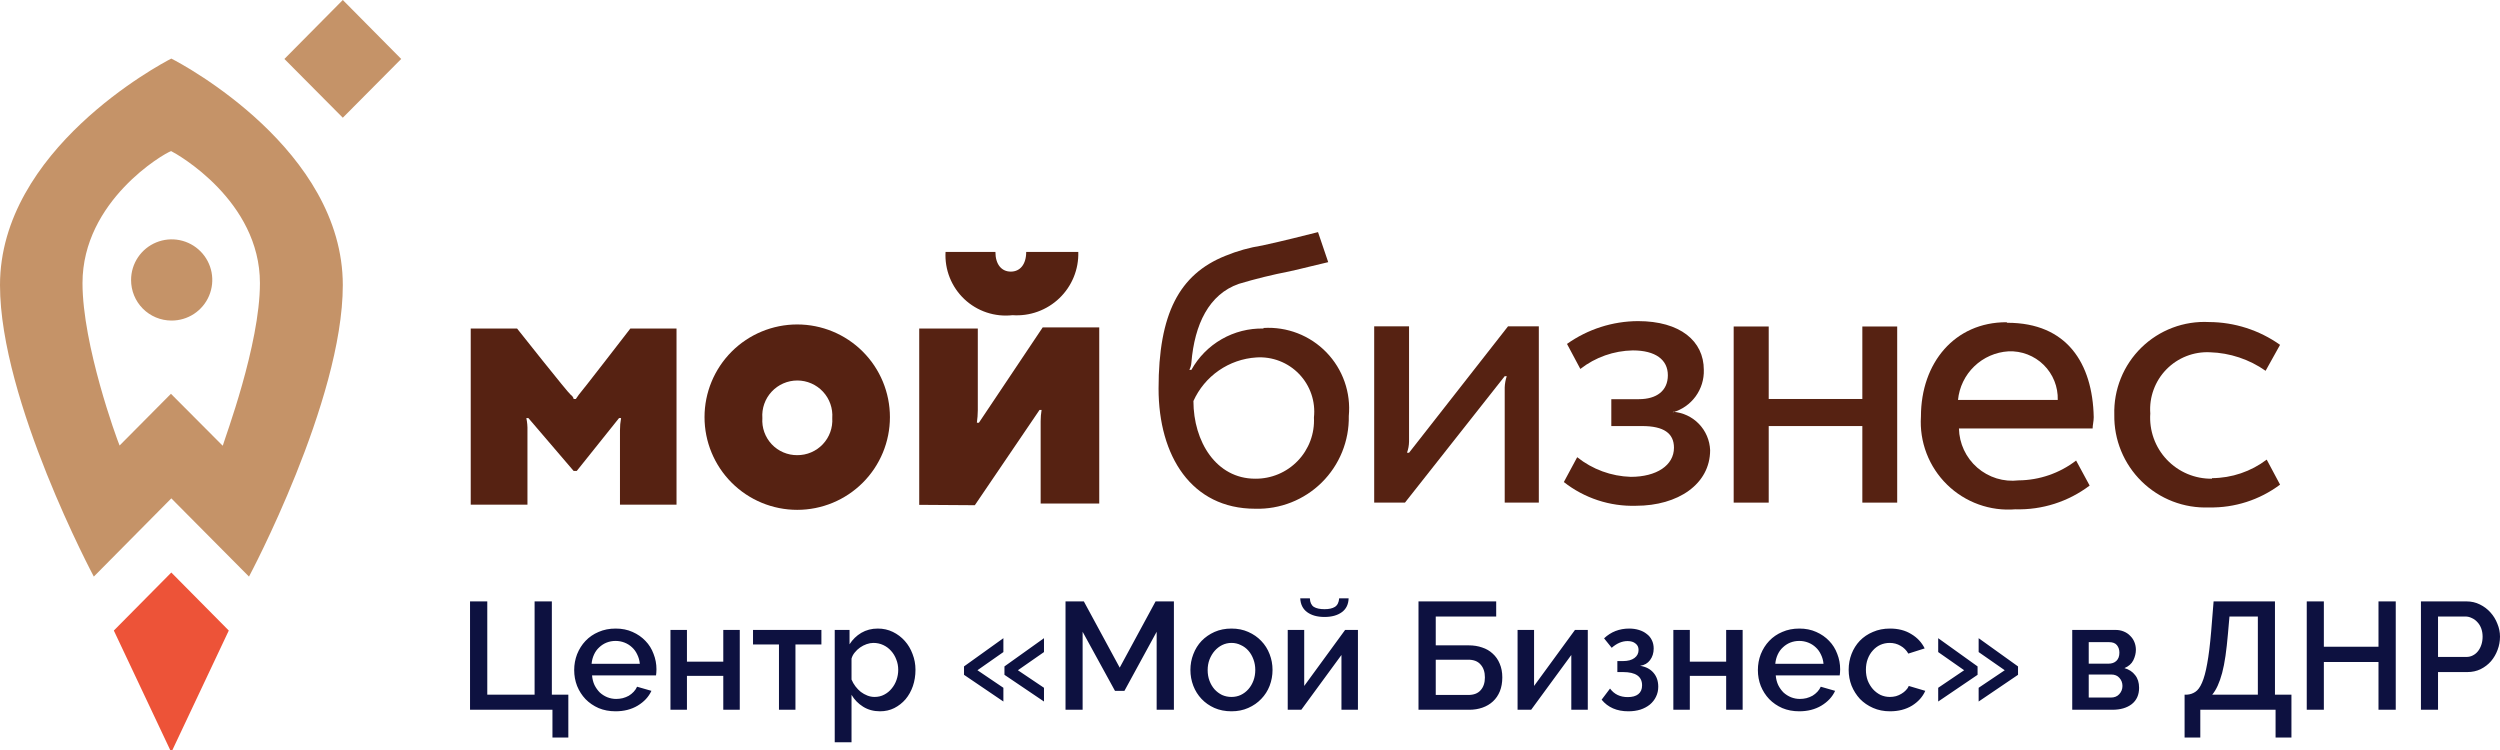
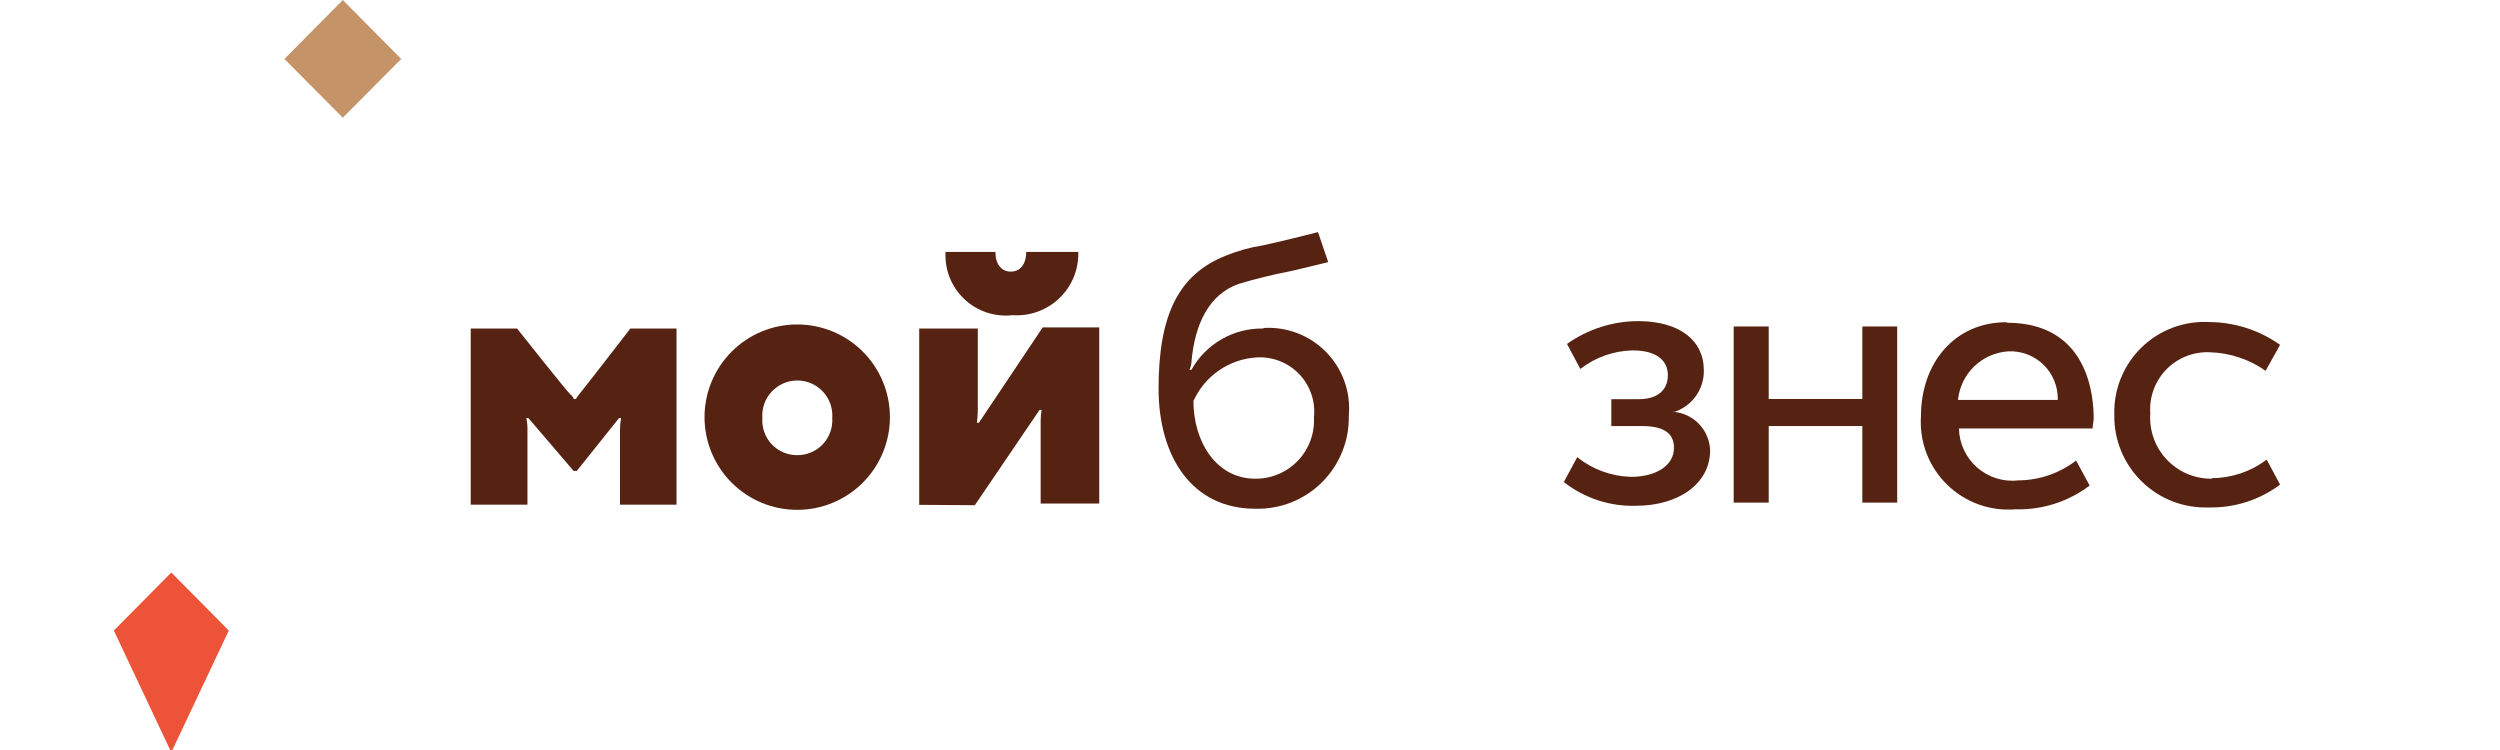
<svg xmlns="http://www.w3.org/2000/svg" viewBox="0 0 330 99" fill="none">
-   <path d="M72.924 93.689H62.044V79.384H64.321V91.695H70.567V79.384H72.844V91.695H75.02V97.356H72.924V93.689ZM81.254 93.891C80.434 93.891 79.689 93.75 79.017 93.468C78.345 93.172 77.768 92.776 77.284 92.279C76.814 91.782 76.445 91.204 76.176 90.546C75.921 89.888 75.793 89.189 75.793 88.451C75.793 87.712 75.921 87.014 76.176 86.355C76.445 85.684 76.814 85.099 77.284 84.602C77.768 84.092 78.345 83.696 79.017 83.414C79.689 83.118 80.441 82.97 81.274 82.97C82.093 82.97 82.832 83.118 83.49 83.414C84.162 83.709 84.732 84.105 85.202 84.602C85.673 85.086 86.029 85.657 86.27 86.315C86.526 86.96 86.653 87.638 86.653 88.35C86.653 88.511 86.647 88.666 86.633 88.813C86.62 88.948 86.606 89.062 86.593 89.156H78.151C78.191 89.626 78.298 90.049 78.473 90.425C78.661 90.801 78.896 91.13 79.178 91.413C79.474 91.681 79.803 91.889 80.166 92.037C80.542 92.185 80.931 92.259 81.334 92.259C81.63 92.259 81.918 92.225 82.2 92.158C82.496 92.077 82.765 91.97 83.006 91.836C83.248 91.688 83.463 91.513 83.651 91.312C83.839 91.11 83.987 90.889 84.094 90.647L85.988 91.191C85.626 91.983 85.021 92.635 84.175 93.145C83.342 93.642 82.368 93.891 81.254 93.891ZM84.457 87.625C84.417 87.181 84.303 86.772 84.115 86.396C83.94 86.019 83.712 85.704 83.43 85.449C83.147 85.18 82.818 84.972 82.442 84.824C82.066 84.676 81.67 84.602 81.254 84.602C80.837 84.602 80.441 84.676 80.065 84.824C79.702 84.972 79.38 85.18 79.098 85.449C78.816 85.704 78.587 86.019 78.413 86.396C78.238 86.772 78.13 87.181 78.09 87.625H84.457ZM90.677 87.343H95.473V83.152H97.649V93.689H95.473V89.216H90.677V93.689H88.501V83.152H90.677V87.343ZM105 93.689H102.824V85.066H99.398V83.152H108.425V85.066H105V93.689ZM116.168 93.891C115.322 93.891 114.577 93.689 113.932 93.286C113.287 92.883 112.777 92.359 112.401 91.715V97.981H110.184V83.152H112.139V85.046C112.542 84.414 113.059 83.911 113.69 83.535C114.335 83.158 115.06 82.97 115.866 82.97C116.591 82.97 117.256 83.118 117.861 83.414C118.465 83.709 118.989 84.105 119.432 84.602C119.876 85.099 120.218 85.677 120.46 86.335C120.715 86.993 120.843 87.685 120.843 88.41C120.843 89.176 120.728 89.895 120.5 90.566C120.272 91.224 119.949 91.802 119.533 92.299C119.117 92.783 118.62 93.172 118.042 93.468C117.478 93.75 116.853 93.891 116.168 93.891ZM115.443 91.997C115.913 91.997 116.336 91.896 116.712 91.695C117.102 91.493 117.431 91.224 117.699 90.889C117.982 90.553 118.197 90.17 118.344 89.74C118.492 89.31 118.566 88.867 118.566 88.41C118.566 87.927 118.479 87.47 118.304 87.04C118.143 86.611 117.914 86.234 117.619 85.912C117.337 85.59 116.994 85.335 116.591 85.146C116.188 84.958 115.752 84.864 115.282 84.864C115 84.864 114.704 84.918 114.395 85.025C114.086 85.133 113.798 85.281 113.529 85.469C113.26 85.657 113.025 85.879 112.824 86.134C112.622 86.375 112.481 86.644 112.401 86.94V89.7C112.535 90.022 112.709 90.325 112.924 90.607C113.139 90.889 113.375 91.13 113.629 91.332C113.898 91.533 114.187 91.695 114.496 91.816C114.805 91.936 115.121 91.997 115.443 91.997ZM127.249 87.967L132.447 84.24V86.073L129.022 88.471L132.447 90.788V92.601L127.249 89.075V87.967ZM132.588 87.967L137.807 84.24V86.073L134.361 88.471L137.807 90.788V92.601L132.588 89.075V87.967ZM152.678 93.689V83.394L148.426 91.191H147.177L142.906 83.394V93.689H140.649V79.384H143.067L147.802 88.128L152.537 79.384H154.955V93.689H152.678ZM162.554 93.891C161.721 93.891 160.969 93.743 160.297 93.447C159.639 93.152 159.075 92.756 158.605 92.259C158.135 91.762 157.772 91.184 157.517 90.526C157.261 89.854 157.134 89.156 157.134 88.431C157.134 87.705 157.261 87.014 157.517 86.355C157.772 85.684 158.135 85.099 158.605 84.602C159.088 84.105 159.659 83.709 160.317 83.414C160.989 83.118 161.734 82.97 162.554 82.97C163.373 82.97 164.112 83.118 164.77 83.414C165.442 83.709 166.013 84.105 166.483 84.602C166.966 85.099 167.336 85.684 167.591 86.355C167.846 87.014 167.974 87.705 167.974 88.431C167.974 89.156 167.846 89.854 167.591 90.526C167.336 91.184 166.966 91.762 166.483 92.259C166.013 92.756 165.442 93.152 164.77 93.447C164.112 93.743 163.373 93.891 162.554 93.891ZM159.411 88.451C159.411 88.961 159.491 89.431 159.653 89.861C159.814 90.291 160.035 90.667 160.317 90.989C160.599 91.298 160.928 91.547 161.305 91.735C161.694 91.909 162.111 91.997 162.554 91.997C162.997 91.997 163.407 91.909 163.783 91.735C164.172 91.547 164.508 91.292 164.79 90.969C165.072 90.647 165.294 90.271 165.455 89.841C165.616 89.411 165.697 88.941 165.697 88.431C165.697 87.934 165.616 87.47 165.455 87.04C165.294 86.597 165.072 86.214 164.79 85.892C164.508 85.569 164.172 85.321 163.783 85.146C163.407 84.958 162.997 84.864 162.554 84.864C162.124 84.864 161.714 84.958 161.325 85.146C160.949 85.335 160.62 85.59 160.337 85.912C160.055 86.234 159.827 86.617 159.653 87.061C159.491 87.49 159.411 87.954 159.411 88.451ZM178.019 78.981C177.992 79.787 177.69 80.398 177.112 80.815C176.535 81.231 175.776 81.439 174.835 81.439C173.895 81.439 173.136 81.231 172.559 80.815C171.981 80.398 171.672 79.787 171.632 78.981H172.901C172.928 79.518 173.102 79.894 173.425 80.109C173.761 80.311 174.231 80.412 174.835 80.412C175.426 80.412 175.883 80.311 176.205 80.109C176.541 79.894 176.729 79.518 176.769 78.981H178.019ZM172.156 90.546L177.555 83.152H179.248V93.689H177.072V86.456L171.773 93.689H169.98V83.152H172.156V90.546ZM187.242 79.384H197.498V81.379H189.519V85.187H193.891C194.522 85.187 195.107 85.281 195.644 85.469C196.181 85.643 196.645 85.912 197.034 86.275C197.437 86.637 197.746 87.081 197.961 87.605C198.189 88.128 198.304 88.733 198.304 89.418C198.304 90.103 198.196 90.714 197.981 91.251C197.766 91.775 197.464 92.219 197.074 92.581C196.685 92.944 196.222 93.219 195.684 93.407C195.147 93.595 194.563 93.689 193.931 93.689H187.242V79.384ZM193.81 91.735C194.536 91.735 195.08 91.527 195.442 91.11C195.819 90.694 196.007 90.13 196.007 89.418C196.007 88.706 195.819 88.142 195.442 87.725C195.08 87.295 194.536 87.081 193.81 87.081H189.519V91.735H193.81ZM202.496 90.546L207.896 83.152H209.588V93.689H207.412V86.456L202.113 93.689H200.32V83.152H202.496V90.546ZM211.738 84.26C212.194 83.83 212.698 83.508 213.249 83.293C213.813 83.078 214.411 82.97 215.042 82.97C215.512 82.97 215.942 83.031 216.331 83.152C216.734 83.273 217.077 83.447 217.359 83.676C217.655 83.89 217.883 84.166 218.044 84.502C218.205 84.824 218.286 85.193 218.286 85.61C218.286 86.201 218.125 86.711 217.802 87.141C217.493 87.557 217.057 87.806 216.493 87.886C217.258 88.008 217.849 88.316 218.266 88.813C218.682 89.297 218.89 89.908 218.89 90.647C218.89 91.13 218.789 91.574 218.588 91.977C218.4 92.366 218.131 92.709 217.782 93.004C217.433 93.286 217.016 93.508 216.533 93.669C216.049 93.817 215.519 93.891 214.941 93.891C213.423 93.891 212.248 93.38 211.415 92.359L212.524 90.889C213.074 91.641 213.853 92.017 214.861 92.017C215.465 92.017 215.928 91.889 216.251 91.634C216.587 91.365 216.755 90.976 216.755 90.466C216.755 89.297 215.915 88.713 214.236 88.713H213.491V87.262H214.236C214.881 87.262 215.385 87.128 215.747 86.859C216.11 86.59 216.291 86.234 216.291 85.791C216.291 85.428 216.157 85.146 215.888 84.945C215.633 84.73 215.284 84.622 214.841 84.622C214.115 84.622 213.417 84.918 212.745 85.509L211.738 84.26ZM223.057 87.343H227.853V83.152H230.029V93.689H227.853V89.216H223.057V93.689H220.882V83.152H223.057V87.343ZM237.501 93.891C236.681 93.891 235.936 93.75 235.264 93.468C234.592 93.172 234.015 92.776 233.532 92.279C233.061 91.782 232.692 91.204 232.423 90.546C232.168 89.888 232.04 89.189 232.04 88.451C232.04 87.712 232.168 87.014 232.423 86.355C232.692 85.684 233.061 85.099 233.532 84.602C234.015 84.092 234.592 83.696 235.264 83.414C235.936 83.118 236.688 82.97 237.521 82.97C238.34 82.97 239.079 83.118 239.737 83.414C240.409 83.709 240.98 84.105 241.45 84.602C241.92 85.086 242.276 85.657 242.518 86.315C242.773 86.96 242.9 87.638 242.9 88.35C242.9 88.511 242.894 88.666 242.88 88.813C242.867 88.948 242.853 89.062 242.84 89.156H234.398C234.438 89.626 234.545 90.049 234.72 90.425C234.908 90.801 235.143 91.13 235.425 91.413C235.721 91.681 236.05 91.889 236.413 92.037C236.789 92.185 237.178 92.259 237.581 92.259C237.877 92.259 238.166 92.225 238.448 92.158C238.743 92.077 239.012 91.97 239.254 91.836C239.495 91.688 239.71 91.513 239.898 91.312C240.086 91.11 240.234 90.889 240.341 90.647L242.235 91.191C241.873 91.983 241.268 92.635 240.422 93.145C239.589 93.642 238.615 93.891 237.501 93.891ZM240.704 87.625C240.664 87.181 240.55 86.772 240.362 86.396C240.187 86.019 239.959 85.704 239.677 85.449C239.394 85.18 239.065 84.972 238.689 84.824C238.313 84.676 237.917 84.602 237.501 84.602C237.084 84.602 236.688 84.676 236.312 84.824C235.949 84.972 235.627 85.18 235.345 85.449C235.063 85.704 234.834 86.019 234.66 86.396C234.485 86.772 234.378 87.181 234.337 87.625H240.704ZM244.023 88.41C244.023 87.672 244.151 86.973 244.406 86.315C244.661 85.657 245.024 85.079 245.494 84.582C245.977 84.085 246.555 83.696 247.227 83.414C247.898 83.118 248.651 82.97 249.483 82.97C250.571 82.97 251.505 83.212 252.285 83.696C253.076 84.166 253.667 84.797 254.057 85.59L251.9 86.275C251.646 85.831 251.303 85.489 250.874 85.247C250.444 84.992 249.967 84.864 249.443 84.864C249 84.864 248.583 84.952 248.194 85.126C247.818 85.301 247.489 85.549 247.206 85.872C246.925 86.181 246.703 86.55 246.542 86.98C246.38 87.41 246.3 87.886 246.3 88.41C246.3 88.921 246.38 89.398 246.542 89.841C246.716 90.271 246.945 90.647 247.227 90.969C247.522 91.292 247.858 91.547 248.234 91.735C248.624 91.909 249.033 91.997 249.463 91.997C249.732 91.997 250 91.963 250.269 91.896C250.538 91.816 250.779 91.708 250.994 91.574C251.223 91.439 251.417 91.285 251.579 91.11C251.754 90.936 251.88 90.748 251.96 90.546L254.138 91.191C253.788 91.983 253.204 92.635 252.386 93.145C251.565 93.642 250.598 93.891 249.483 93.891C248.664 93.891 247.918 93.743 247.247 93.447C246.575 93.152 245.998 92.756 245.514 92.259C245.044 91.748 244.674 91.164 244.406 90.506C244.151 89.848 244.023 89.149 244.023 88.41ZM266.379 89.075L261.181 92.601V90.788L264.627 88.471L261.181 86.073V84.24L266.379 87.967V89.075ZM261.04 89.075L255.842 92.601V90.788L259.268 88.471L255.842 86.073V84.24L261.04 87.967V89.075ZM279.277 83.152C279.654 83.152 280.004 83.219 280.326 83.353C280.661 83.487 280.943 83.676 281.172 83.917C281.414 84.146 281.603 84.421 281.736 84.744C281.869 85.066 281.937 85.408 281.937 85.771C281.937 86.228 281.824 86.691 281.595 87.161C281.366 87.618 280.976 87.96 280.427 88.189C281.031 88.363 281.502 88.672 281.837 89.116C282.186 89.546 282.36 90.103 282.36 90.788C282.36 91.715 282.038 92.433 281.394 92.944C280.749 93.441 279.896 93.689 278.834 93.689H273.535V83.152H279.277ZM278.31 87.605C278.753 87.605 279.103 87.483 279.357 87.242C279.627 86.987 279.76 86.624 279.76 86.154C279.76 85.764 279.654 85.435 279.438 85.166C279.224 84.898 278.881 84.764 278.411 84.764H275.712V87.605H278.31ZM278.632 92.077C279.103 92.077 279.473 91.93 279.74 91.634C280.024 91.325 280.165 90.962 280.165 90.546C280.165 90.13 280.029 89.774 279.76 89.478C279.506 89.183 279.143 89.035 278.673 89.035H275.712V92.077H278.632ZM288.366 91.695H288.688C289.091 91.668 289.454 91.547 289.776 91.332C290.113 91.117 290.408 90.714 290.664 90.123C290.931 89.519 291.16 88.679 291.349 87.605C291.55 86.53 291.724 85.113 291.873 83.353L292.195 79.384H300.295V91.695H302.47V97.356H300.376V93.689H290.44V97.356H288.366V91.695ZM298.037 91.695V81.379H294.289L294.088 83.676C293.995 84.75 293.886 85.717 293.765 86.577C293.645 87.423 293.496 88.175 293.322 88.833C293.149 89.478 292.952 90.036 292.738 90.506C292.524 90.976 292.283 91.372 292.014 91.695H298.037ZM316.239 79.384V93.689H313.961V87.383H306.749V93.689H304.491V79.384H306.749V85.368H313.961V79.384H316.239ZM319.564 93.689V79.384H325.567C326.212 79.384 326.803 79.518 327.339 79.787C327.891 80.056 328.361 80.412 328.751 80.855C329.139 81.285 329.444 81.782 329.658 82.346C329.887 82.896 330 83.461 330 84.038C330 84.643 329.892 85.227 329.678 85.791C329.476 86.342 329.187 86.839 328.812 87.282C328.434 87.712 327.979 88.061 327.44 88.33C326.916 88.585 326.332 88.713 325.688 88.713H321.819V93.689H319.564ZM321.819 86.718H325.547C325.869 86.718 326.159 86.651 326.413 86.516C326.682 86.382 326.911 86.194 327.098 85.952C327.286 85.711 327.435 85.428 327.541 85.106C327.649 84.784 327.704 84.428 327.704 84.038C327.704 83.635 327.641 83.273 327.521 82.95C327.4 82.628 327.234 82.352 327.017 82.124C326.803 81.882 326.554 81.701 326.272 81.58C326.003 81.446 325.721 81.379 325.426 81.379H321.819V86.718Z" fill="#0D1140" />
  <path fill-rule="evenodd" clip-rule="evenodd" d="M135.458 33.259C135.458 34.898 134.65 35.853 133.426 35.853C132.203 35.853 131.395 34.898 131.395 33.259H124.812C124.748 34.414 124.936 35.57 125.365 36.645C125.793 37.72 126.451 38.688 127.292 39.483C128.133 40.277 129.137 40.879 130.235 41.245C131.332 41.611 132.497 41.734 133.647 41.604C134.779 41.683 135.915 41.524 136.982 41.137C138.049 40.751 139.023 40.145 139.842 39.358C140.66 38.572 141.305 37.623 141.734 36.573C142.164 35.522 142.368 34.393 142.334 33.259H135.458Z" fill="#562212" />
  <path fill-rule="evenodd" clip-rule="evenodd" d="M121.337 66.639V43.366H129.07V54.158C129.065 54.707 129.024 55.254 128.948 55.798H129.217L137.635 43.219H145.1V66.468H137.366V55.602C137.368 55.102 137.409 54.603 137.489 54.109H137.219L128.678 66.688L121.337 66.639Z" fill="#562212" />
  <path fill-rule="evenodd" clip-rule="evenodd" d="M105.233 42.828C108.479 42.828 111.591 44.117 113.886 46.411C116.181 48.706 117.47 51.819 117.47 55.064C117.47 58.309 116.181 61.422 113.886 63.716C111.591 66.011 108.479 67.3 105.233 67.3C101.988 67.3 98.876 66.011 96.581 63.716C94.286 61.422 92.997 58.309 92.997 55.064C92.997 51.819 94.286 48.706 96.581 46.411C98.876 44.117 101.988 42.828 105.233 42.828ZM105.233 60.081C105.865 60.085 106.491 59.96 107.072 59.712C107.653 59.464 108.177 59.099 108.611 58.64C109.045 58.181 109.38 57.637 109.594 57.043C109.809 56.449 109.899 55.817 109.859 55.186C109.905 54.552 109.82 53.915 109.609 53.316C109.398 52.716 109.066 52.166 108.633 51.701C108.2 51.235 107.676 50.864 107.093 50.61C106.51 50.356 105.881 50.225 105.246 50.225C104.61 50.225 103.981 50.356 103.398 50.61C102.815 50.864 102.291 51.235 101.858 51.701C101.425 52.166 101.093 52.716 100.882 53.316C100.671 53.915 100.586 54.552 100.632 55.186C100.589 55.816 100.675 56.447 100.887 57.041C101.099 57.635 101.431 58.179 101.863 58.639C102.295 59.099 102.818 59.464 103.398 59.712C103.978 59.96 104.602 60.086 105.233 60.081Z" fill="#562212" />
  <path fill-rule="evenodd" clip-rule="evenodd" d="M83.207 43.366C83.207 43.366 76.673 51.833 76.403 52.103C76.283 52.297 76.152 52.485 76.012 52.666H75.718C75.718 52.666 75.718 52.396 75.327 52.103C74.935 51.809 68.254 43.366 68.254 43.366H62.136V66.615H69.624V56.826C69.641 56.275 69.592 55.725 69.478 55.186H69.747L75.718 62.161H76.134L81.714 55.186H81.983C81.882 55.727 81.833 56.276 81.836 56.826V66.615H89.301V43.366H83.207Z" fill="#562212" />
  <path fill-rule="evenodd" clip-rule="evenodd" d="M166.783 43.366C164.85 43.323 162.941 43.808 161.264 44.77C159.586 45.732 158.203 47.133 157.263 48.823H156.994C157.148 48.527 157.24 48.202 157.263 47.869C157.679 42.803 159.588 38.838 163.528 37.468C165.718 36.81 167.94 36.263 170.185 35.828C172.069 35.412 174.101 34.874 175.324 34.605L173.978 30.64C171.8 31.178 169.769 31.717 166.636 32.402C164.956 32.665 163.314 33.125 161.742 33.773C155.648 36.22 152.931 41.432 152.931 51.295C152.931 60.179 157.263 67.153 165.682 67.153C167.307 67.2 168.925 66.916 170.438 66.319C171.95 65.723 173.326 64.825 174.481 63.681C175.636 62.537 176.547 61.171 177.159 59.664C177.771 58.158 178.071 56.543 178.041 54.917C178.185 53.386 177.996 51.842 177.486 50.391C176.977 48.94 176.159 47.617 175.089 46.512C174.019 45.407 172.723 44.547 171.289 43.991C169.855 43.436 168.318 43.197 166.783 43.292V43.366ZM165.682 63.189C160.543 63.189 157.532 58.294 157.532 52.935C158.262 51.313 159.42 49.921 160.882 48.907C162.344 47.894 164.054 47.298 165.829 47.184C166.874 47.113 167.922 47.273 168.899 47.651C169.876 48.029 170.759 48.616 171.484 49.372C172.21 50.128 172.761 51.034 173.099 52.026C173.437 53.017 173.553 54.071 173.44 55.113C173.493 56.161 173.332 57.208 172.965 58.191C172.598 59.174 172.034 60.072 171.307 60.828C170.58 61.585 169.706 62.185 168.739 62.591C167.771 62.997 166.731 63.2 165.682 63.189Z" fill="#562212" />
-   <path fill-rule="evenodd" clip-rule="evenodd" d="M185.994 59.763H185.725C185.898 59.284 185.989 58.779 185.994 58.27V43.072H181.393V66.346H185.455L198.622 49.656H198.891C198.729 50.138 198.639 50.641 198.622 51.148V66.346H203.125V43.072H199.062L185.994 59.763Z" fill="#562212" />
  <path fill-rule="evenodd" clip-rule="evenodd" d="M220.818 54.428C222.025 54.08 223.082 53.341 223.822 52.326C224.562 51.311 224.943 50.079 224.904 48.823C224.904 45.006 221.772 42.387 216.217 42.387C212.857 42.402 209.584 43.453 206.844 45.397L208.606 48.701C210.588 47.157 213.019 46.298 215.532 46.254C218.517 46.254 220.157 47.477 220.157 49.533C220.157 51.589 218.664 52.69 216.339 52.69H212.693V56.239H216.755C219.618 56.239 220.964 57.193 220.964 59.102C220.964 61.427 218.664 62.944 215.262 62.944C212.686 62.867 210.205 61.957 208.19 60.35L206.427 63.629C209.135 65.758 212.505 66.867 215.947 66.762C221.503 66.762 225.737 63.899 225.737 59.42C225.686 58.122 225.159 56.888 224.256 55.953C223.353 55.019 222.138 54.449 220.842 54.354L220.818 54.428Z" fill="#562212" />
  <path fill-rule="evenodd" clip-rule="evenodd" d="M245.829 52.666H233.47V43.097H228.845V66.346H233.47V56.239H245.829V66.346H250.43V43.097H245.829V52.666Z" fill="#562212" />
  <path fill-rule="evenodd" clip-rule="evenodd" d="M264.846 42.534C258.042 42.534 253.564 47.869 253.564 54.99C253.458 56.645 253.712 58.303 254.306 59.852C254.9 61.4 255.819 62.802 257.005 63.963C258.188 65.124 259.61 66.017 261.168 66.58C262.729 67.143 264.39 67.364 266.044 67.227C269.568 67.327 273.022 66.222 275.833 64.094L274.046 60.79C271.869 62.465 269.205 63.384 266.459 63.409C265.483 63.525 264.493 63.436 263.552 63.147C262.613 62.857 261.745 62.374 261.002 61.729C260.259 61.083 259.66 60.29 259.243 59.399C258.827 58.508 258.601 57.54 258.581 56.557H276.226C276.226 56.141 276.372 55.602 276.372 55.064C276.226 47.942 272.823 42.607 264.967 42.607L264.846 42.534ZM258.457 52.788C258.623 51.102 259.384 49.53 260.604 48.355C261.825 47.18 263.424 46.478 265.115 46.376C265.971 46.338 266.824 46.478 267.625 46.786C268.425 47.094 269.155 47.563 269.764 48.164C270.376 48.766 270.857 49.487 271.176 50.283C271.496 51.078 271.647 51.931 271.624 52.788H258.457Z" fill="#562212" />
  <path fill-rule="evenodd" clip-rule="evenodd" d="M291.986 63.189C290.871 63.205 289.766 62.99 288.739 62.557C287.712 62.123 286.785 61.481 286.02 60.672C285.252 59.862 284.663 58.902 284.288 57.852C283.913 56.803 283.76 55.687 283.838 54.575C283.76 53.511 283.908 52.443 284.276 51.441C284.641 50.439 285.215 49.527 285.96 48.763C286.705 48 287.603 47.403 288.595 47.013C289.587 46.623 290.652 46.447 291.716 46.499C294.352 46.58 296.904 47.43 299.059 48.946L300.967 45.52C298.228 43.576 294.954 42.524 291.596 42.51C289.952 42.424 288.311 42.68 286.773 43.261C285.235 43.843 283.835 44.736 282.66 45.886C281.484 47.036 280.56 48.417 279.946 49.942C279.332 51.467 279.04 53.103 279.088 54.746C279.06 56.383 279.367 58.01 279.989 59.524C280.611 61.039 281.537 62.412 282.708 63.557C283.878 64.702 285.27 65.597 286.798 66.186C288.326 66.775 289.957 67.046 291.596 66.982C294.966 67.052 298.266 65.993 300.967 63.972L299.205 60.668C297.126 62.243 294.594 63.101 291.986 63.116V63.189Z" fill="#562212" />
  <path fill-rule="evenodd" clip-rule="evenodd" d="M30.199 83.232L22.612 75.572L15.026 83.232L22.612 99.31L30.199 83.232Z" fill="#ED5338" />
-   <path fill-rule="evenodd" clip-rule="evenodd" d="M22.614 42.314C23.676 42.323 24.717 42.017 25.605 41.434C26.492 40.851 27.187 40.018 27.6 39.039C28.013 38.061 28.126 36.982 27.925 35.939C27.724 34.896 27.217 33.936 26.47 33.182C25.722 32.428 24.767 31.912 23.726 31.701C22.685 31.49 21.605 31.594 20.623 31.998C19.641 32.402 18.801 33.089 18.21 33.971C17.619 34.854 17.303 35.892 17.303 36.954C17.3 37.655 17.435 38.349 17.7 38.998C17.965 39.646 18.355 40.236 18.848 40.734C19.341 41.231 19.928 41.627 20.574 41.898C21.22 42.169 21.913 42.31 22.614 42.314Z" fill="#C59368" />
-   <path fill-rule="evenodd" clip-rule="evenodd" d="M22.613 7.733C21.022 8.541 0 19.798 0 37.639C0 52.91 12.383 76.11 12.383 76.11L22.613 65.783L32.867 76.11C32.867 76.11 45.25 52.91 45.25 37.639C45.25 19.798 24.228 8.541 22.613 7.733ZM29.367 58.808L22.564 51.98L15.785 58.808C15.393 57.878 10.89 45.544 10.89 37.37C10.89 26.504 21.658 20.239 22.588 19.945C23.396 20.337 34.311 26.504 34.311 37.37C34.311 45.544 29.661 57.878 29.416 58.808H29.367Z" fill="#C59368" />
  <path fill-rule="evenodd" clip-rule="evenodd" d="M52.959 7.782L45.25 0L37.541 7.782L45.25 15.54L52.959 7.782Z" fill="#C59368" />
</svg>